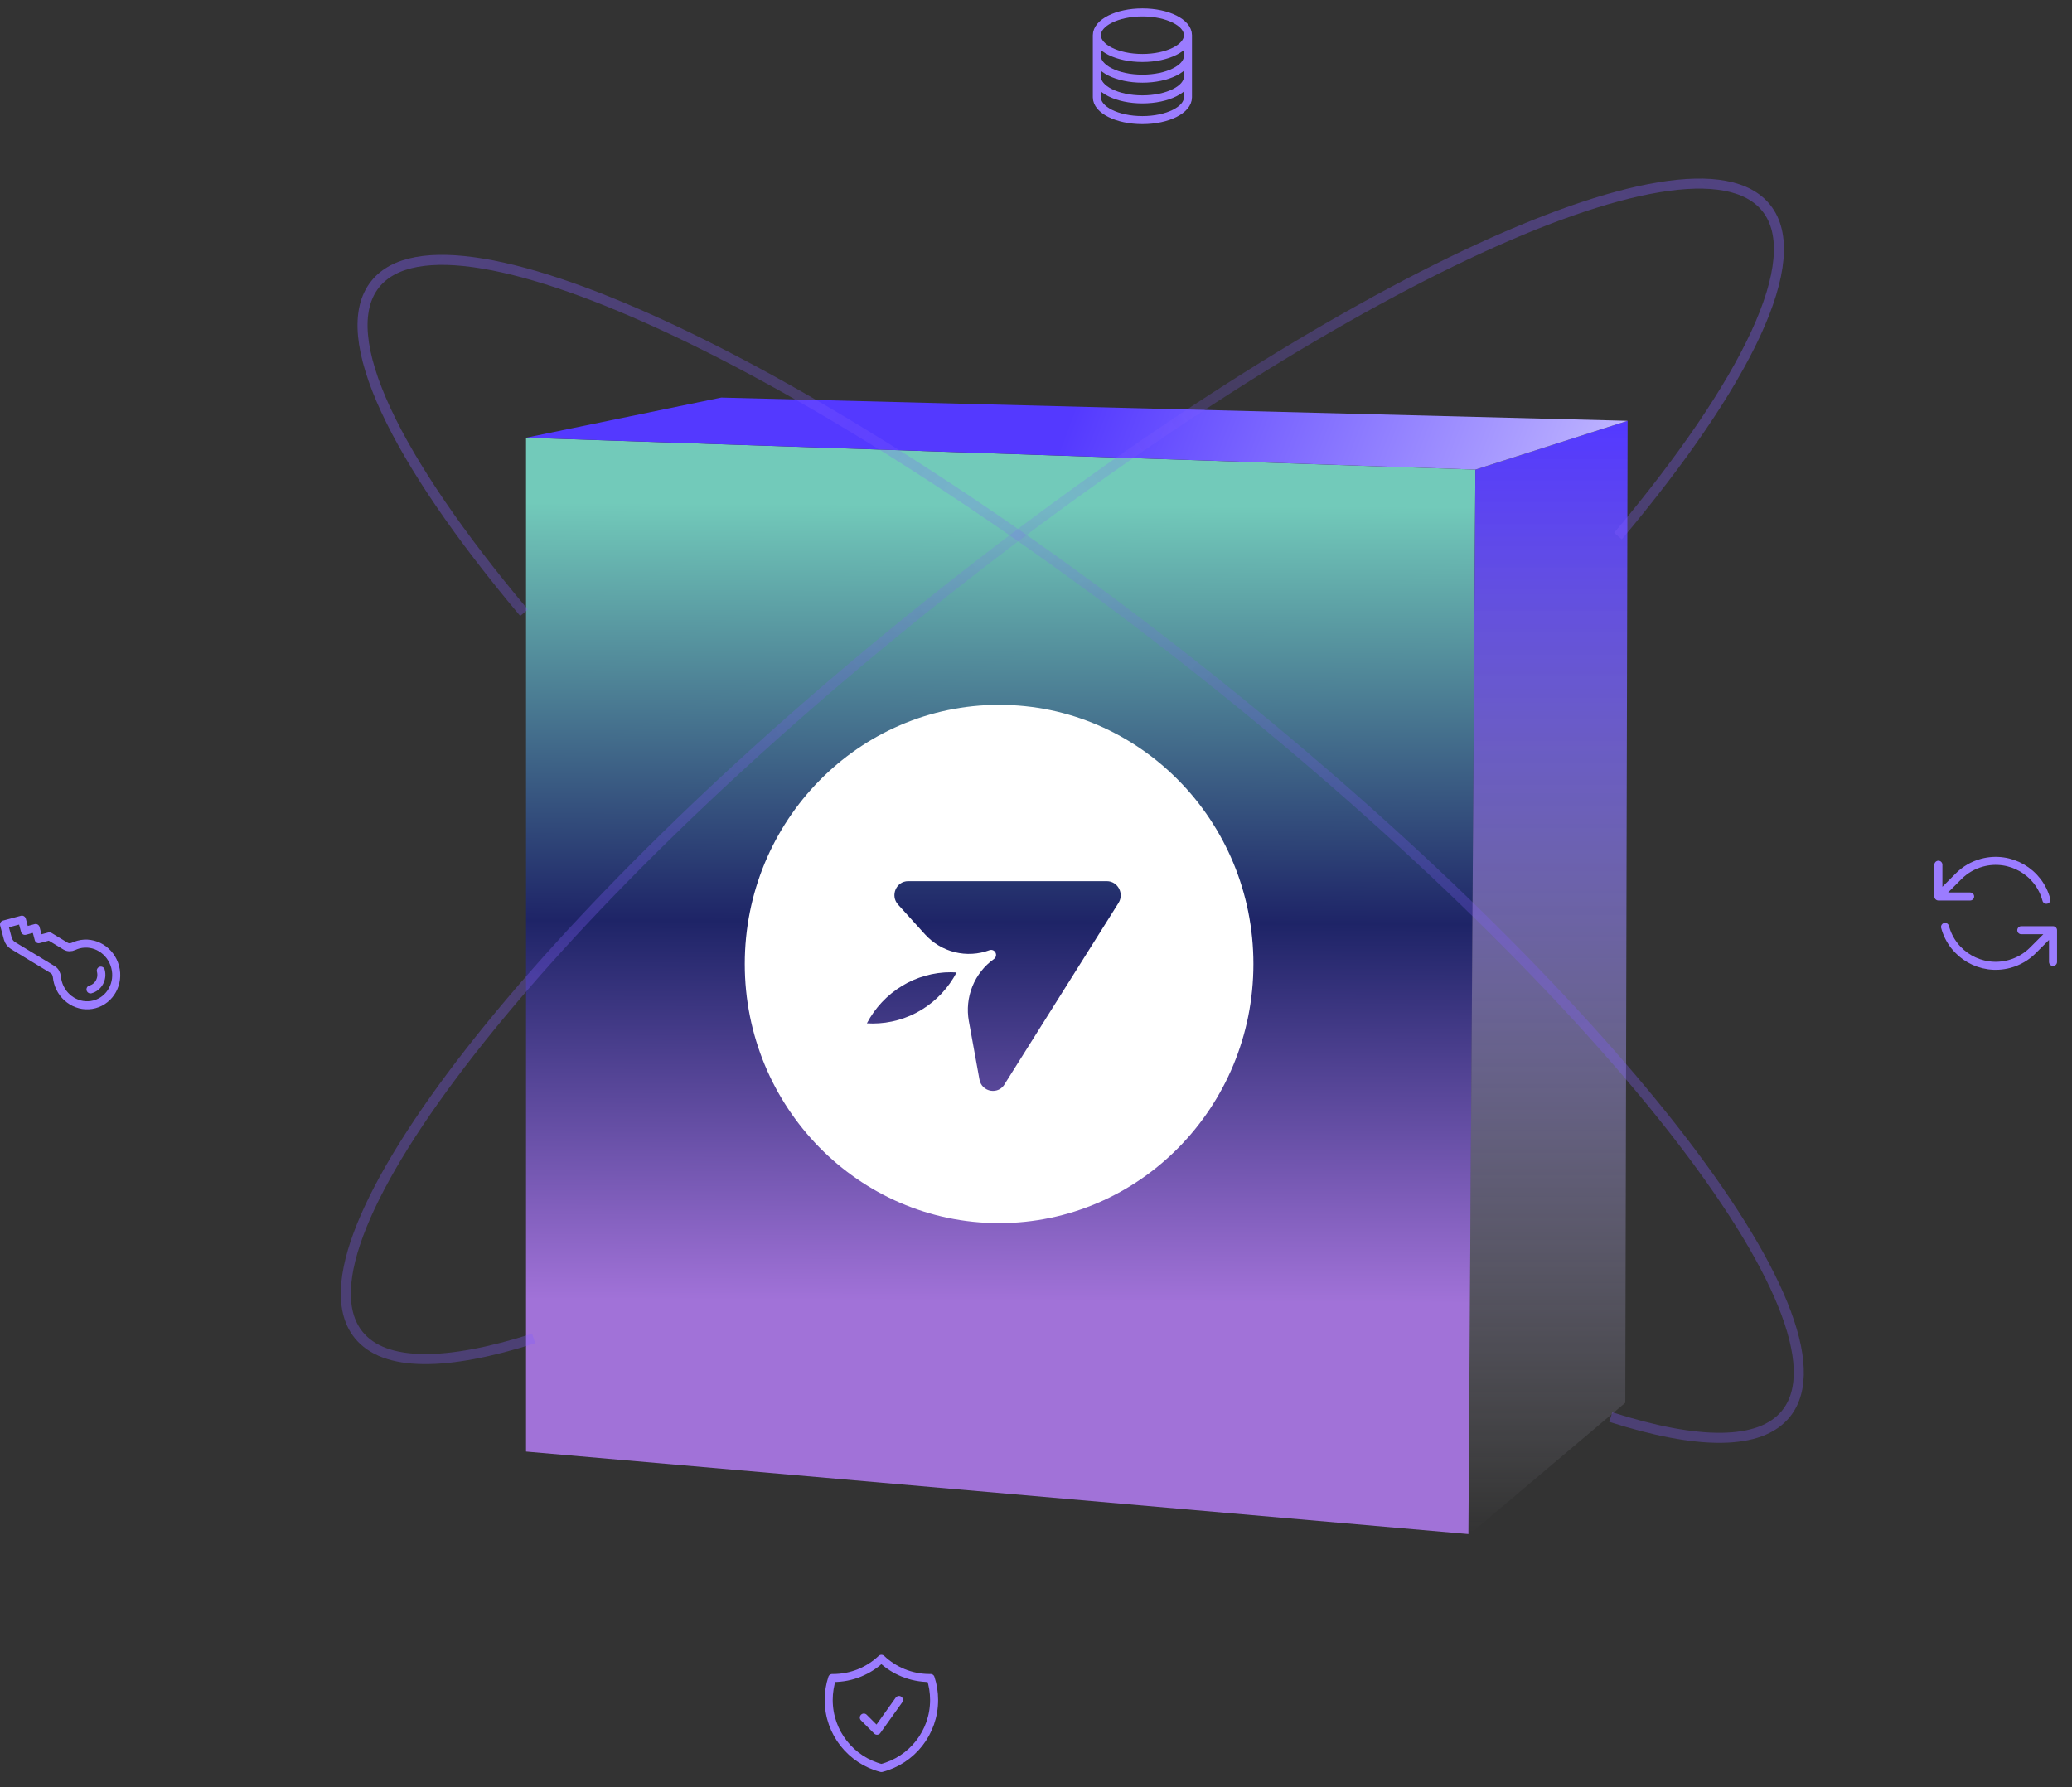
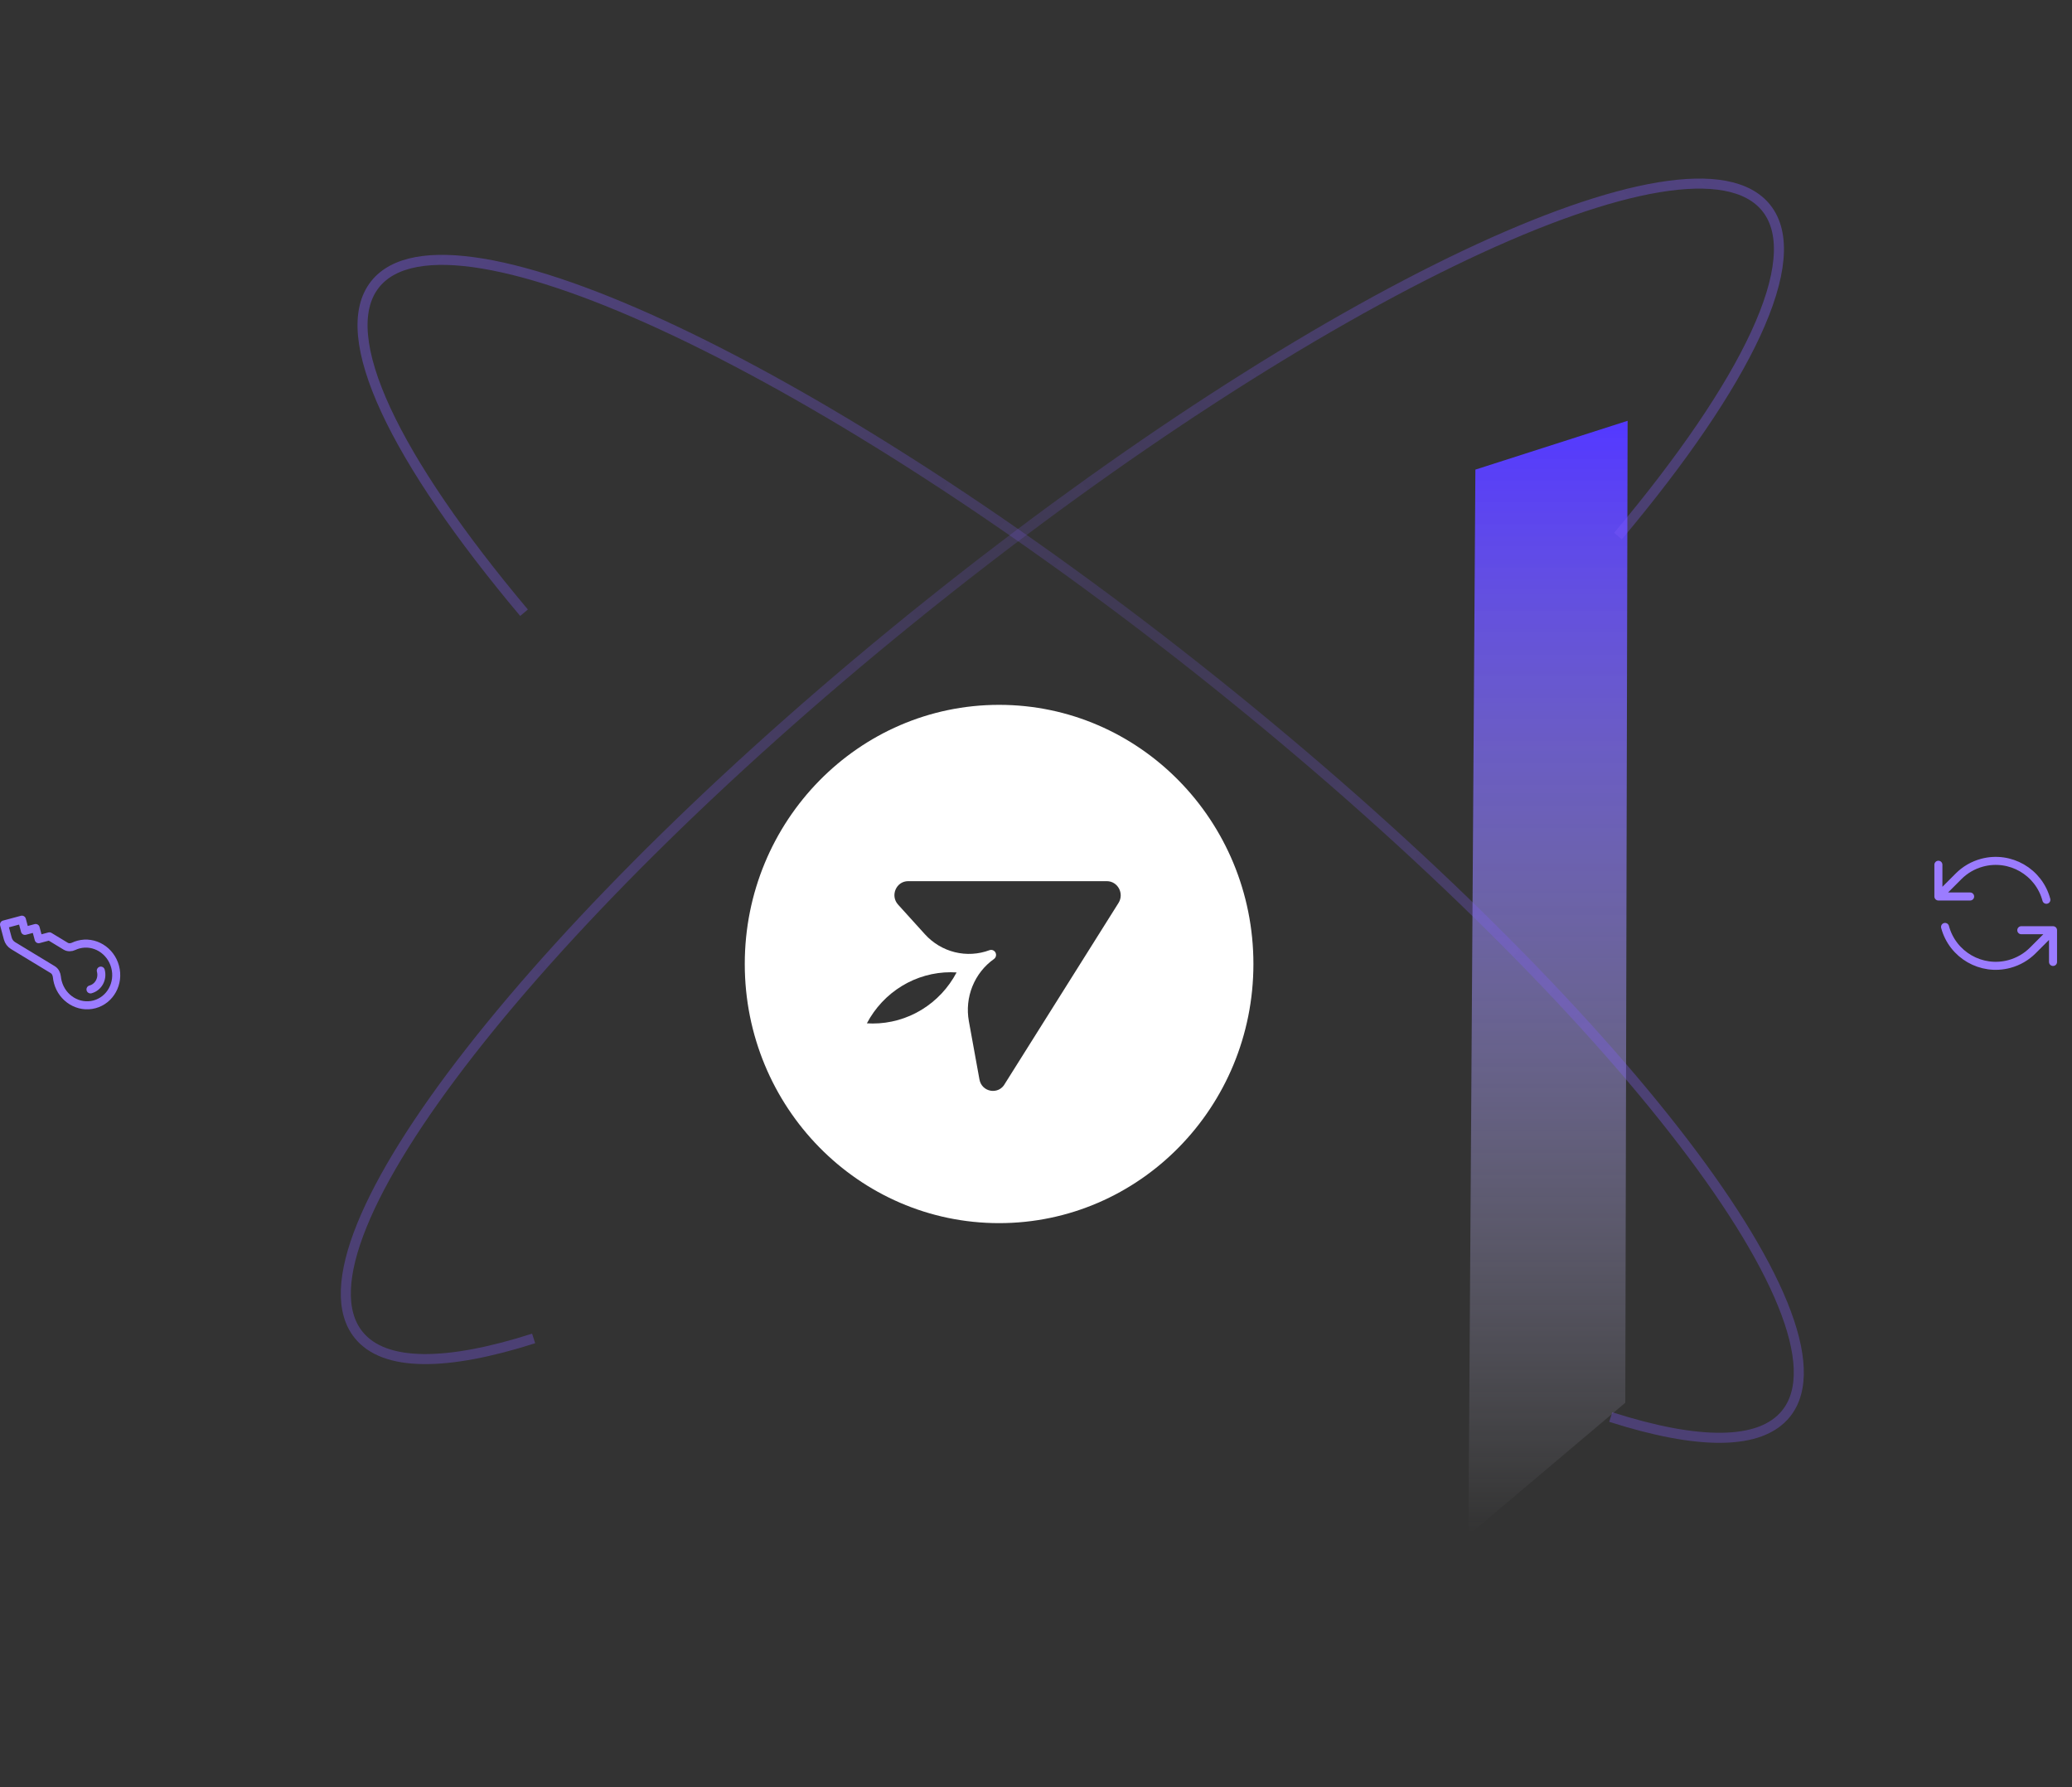
<svg xmlns="http://www.w3.org/2000/svg" width="516" height="445" viewBox="0 0 516 445" fill="none">
  <rect x="0" y="0" width="516" height="445" fill="#333333" stroke="none" />
-   <path d="M365.686 382.011L131 361.465V109L367.422 116.941L365.686 382.011Z" fill="url(#paint0_linear_3008_5893)" />
  <path d="M404.753 349.312L365.687 382.302L367.423 116.941L405.331 104.787L404.753 349.312Z" fill="url(#paint1_linear_3008_5893)" />
-   <path d="M179.615 99L131 109L367.422 116.941L405.33 104.787L179.615 99Z" fill="url(#paint2_linear_3008_5893)" />
  <path d="M278.547 224.853L250.281 269.821C248.75 272.732 244.47 272.029 243.911 268.774L241.28 254.289C240.75 251.369 241.059 248.354 242.169 245.608C243.279 242.861 245.143 240.5 247.538 238.806C247.778 238.632 247.949 238.375 248.018 238.082C248.087 237.79 248.051 237.482 247.915 237.215C247.779 236.948 247.553 236.74 247.278 236.63C247.004 236.519 246.699 236.514 246.421 236.614C243.654 237.645 240.65 237.819 237.787 237.112C234.924 236.406 232.331 234.851 230.334 232.645L223.651 225.264C221.634 223.034 223.186 219.427 226.163 219.427H275.631C278.367 219.427 280.02 222.506 278.547 224.853ZM217.335 254.875C216.848 254.875 216.365 254.855 215.883 254.828C217.911 250.981 220.924 247.767 224.602 245.527C228.28 243.287 232.486 242.105 236.771 242.106C237.258 242.106 237.743 242.126 238.224 242.158C236.196 246.003 233.182 249.217 229.504 251.457C225.826 253.696 221.62 254.876 217.335 254.875ZM248.808 175.521C213.831 175.521 185.473 204.412 185.473 240.053C185.473 275.694 213.831 304.584 248.808 304.584C283.789 304.584 312.144 275.694 312.144 240.053C312.144 204.412 283.789 175.521 248.808 175.521Z" fill="white" />
  <path d="M130.504 152.581C98.381 114.364 83.231 83.517 93.438 70.764C111.809 47.811 205.359 92.159 302.388 169.817C399.417 247.476 463.183 329.037 444.812 351.99C438.399 360.003 422.825 359.814 401.139 352.87" stroke="url(#paint3_linear_3008_5893)" stroke-opacity="0.4" stroke-width="2.5" />
  <path d="M402.933 133.49C434.969 95.342 450.064 64.539 439.857 51.786C421.486 28.833 328.114 73.038 231.305 150.52C134.496 228.003 70.909 309.422 89.279 332.374C95.692 340.387 111.245 340.216 132.893 333.301" stroke="url(#paint4_linear_3008_5893)" stroke-opacity="0.4" stroke-width="2.5" />
-   <path d="M273.156 8.766C273.156 11.898 278.235 14.438 284.5 14.438C290.765 14.438 295.844 11.898 295.844 8.766M273.156 8.766C273.156 5.633 278.235 3.094 284.5 3.094C290.765 3.094 295.844 5.633 295.844 8.766M273.156 8.766V24.234C273.156 27.367 278.235 29.906 284.5 29.906C290.765 29.906 295.844 27.367 295.844 24.234V8.766M273.156 8.766V13.922M295.844 8.766V13.922M273.156 13.922V19.078C273.156 22.211 278.235 24.75 284.5 24.75C290.765 24.75 295.844 22.211 295.844 19.078V13.922M273.156 13.922C273.156 17.054 278.235 19.594 284.5 19.594C290.765 19.594 295.844 17.054 295.844 13.922" stroke="#9B7CFF" stroke-width="2" stroke-linecap="round" stroke-linejoin="round" />
  <path d="M22.535 246.38C24.504 245.852 25.654 243.758 25.104 241.703M28.67 240.747C27.569 236.636 23.482 234.16 19.543 235.215C19.126 235.327 18.727 235.474 18.349 235.652C17.712 235.952 16.962 235.989 16.348 235.617L12.304 233.166L9.629 233.883L8.882 231.092L6.207 231.808L5.459 229.017L1.001 230.212L1.937 233.707C2.136 234.448 2.608 235.082 3.25 235.471L13.136 241.463C13.751 241.836 14.095 242.536 14.167 243.265C14.209 243.698 14.288 244.134 14.404 244.57C15.506 248.68 19.592 251.157 23.532 250.101C27.471 249.046 29.772 244.858 28.67 240.747Z" stroke="#9B7CFF" stroke-width="2" stroke-linecap="round" stroke-linejoin="round" />
  <path d="M490.632 223.244H482.727V223.241M511.276 239.546V231.641M511.276 231.641L503.371 231.641M511.276 231.641L506.24 236.681C504.672 238.252 502.681 239.444 500.383 240.06C493.414 241.927 486.251 237.792 484.384 230.823M509.619 224.062C507.752 217.093 500.589 212.958 493.621 214.825C491.322 215.441 489.332 216.633 487.764 218.204L482.727 223.241M482.727 215.339V223.241" stroke="#9B7CFF" stroke-width="2" stroke-linecap="round" stroke-linejoin="round" />
-   <path d="M215.126 427.703L218.407 430.984L223.876 423.328M219.501 413.068C216.365 416.038 212.13 417.859 207.47 417.859C207.396 417.859 207.322 417.859 207.248 417.858C206.682 419.579 206.376 421.418 206.376 423.328C206.376 431.482 211.953 438.334 219.501 440.277C227.049 438.334 232.626 431.482 232.626 423.328C232.626 421.418 232.32 419.579 231.754 417.858C231.68 417.859 231.606 417.859 231.532 417.859C226.872 417.859 222.637 416.038 219.501 413.068Z" stroke="#9B7CFF" stroke-width="2" stroke-linecap="round" stroke-linejoin="round" />
  <defs>
    <linearGradient id="paint0_linear_3008_5893" x1="-36.154" y1="322.829" x2="-35.284" y2="124.418" gradientUnits="userSpaceOnUse">
      <stop stop-color="#A172D8" />
      <stop offset="0.476" stop-color="#1E2467" />
      <stop offset="1" stop-color="#72CABA" />
    </linearGradient>
    <linearGradient id="paint1_linear_3008_5893" x1="385.654" y1="106.234" x2="385.654" y2="381.723" gradientUnits="userSpaceOnUse">
      <stop stop-color="#5439FF" />
      <stop offset="1" stop-color="#EFEDFF" stop-opacity="0" />
    </linearGradient>
    <linearGradient id="paint2_linear_3008_5893" x1="268.454" y1="99" x2="447.001" y2="166.136" gradientUnits="userSpaceOnUse">
      <stop stop-color="#5439FF" />
      <stop offset="1" stop-color="#EFEDFF" />
    </linearGradient>
    <linearGradient id="paint3_linear_3008_5893" x1="85.765" y1="70.687" x2="393.351" y2="303.103" gradientUnits="userSpaceOnUse">
      <stop stop-color="#815DFD" />
      <stop offset="0.535" stop-color="#815DFD" stop-opacity="0.4" />
      <stop offset="1" stop-color="#815DFD" stop-opacity="0.811" />
    </linearGradient>
    <linearGradient id="paint4_linear_3008_5893" x1="447.519" y1="51.717" x2="140.644" y2="283.626" gradientUnits="userSpaceOnUse">
      <stop stop-color="#815DFD" />
      <stop offset="0.535" stop-color="#815DFD" stop-opacity="0.4" />
      <stop offset="1" stop-color="#815DFD" stop-opacity="0.811" />
    </linearGradient>
  </defs>
</svg>